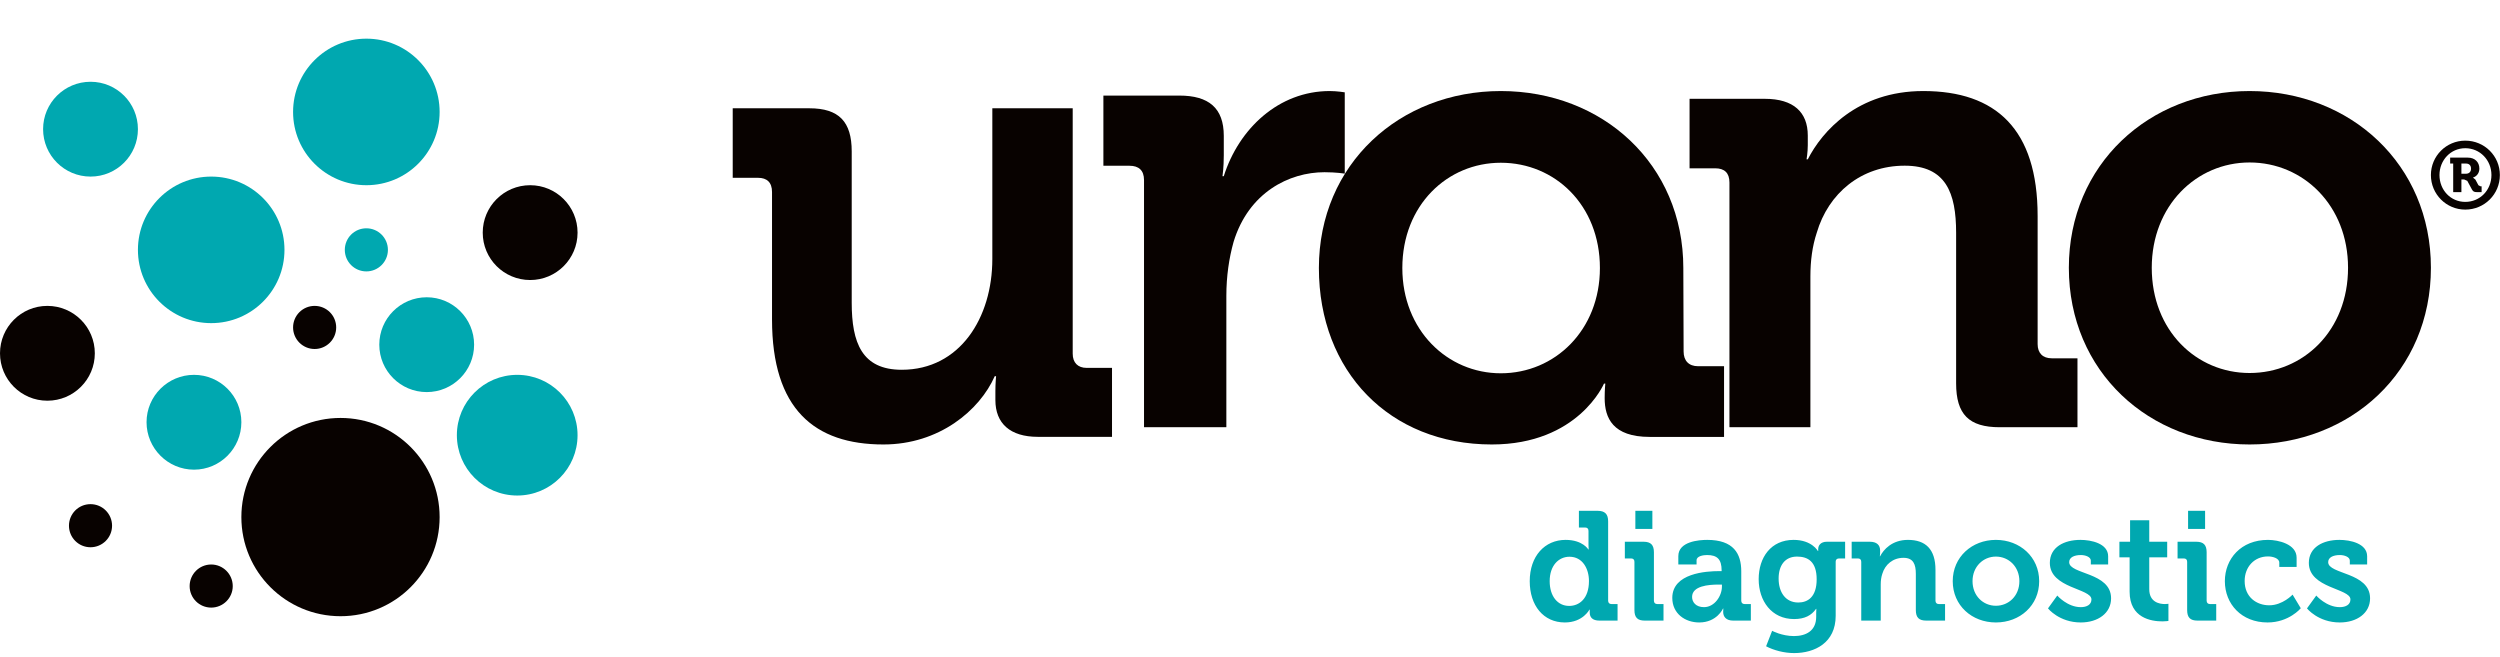
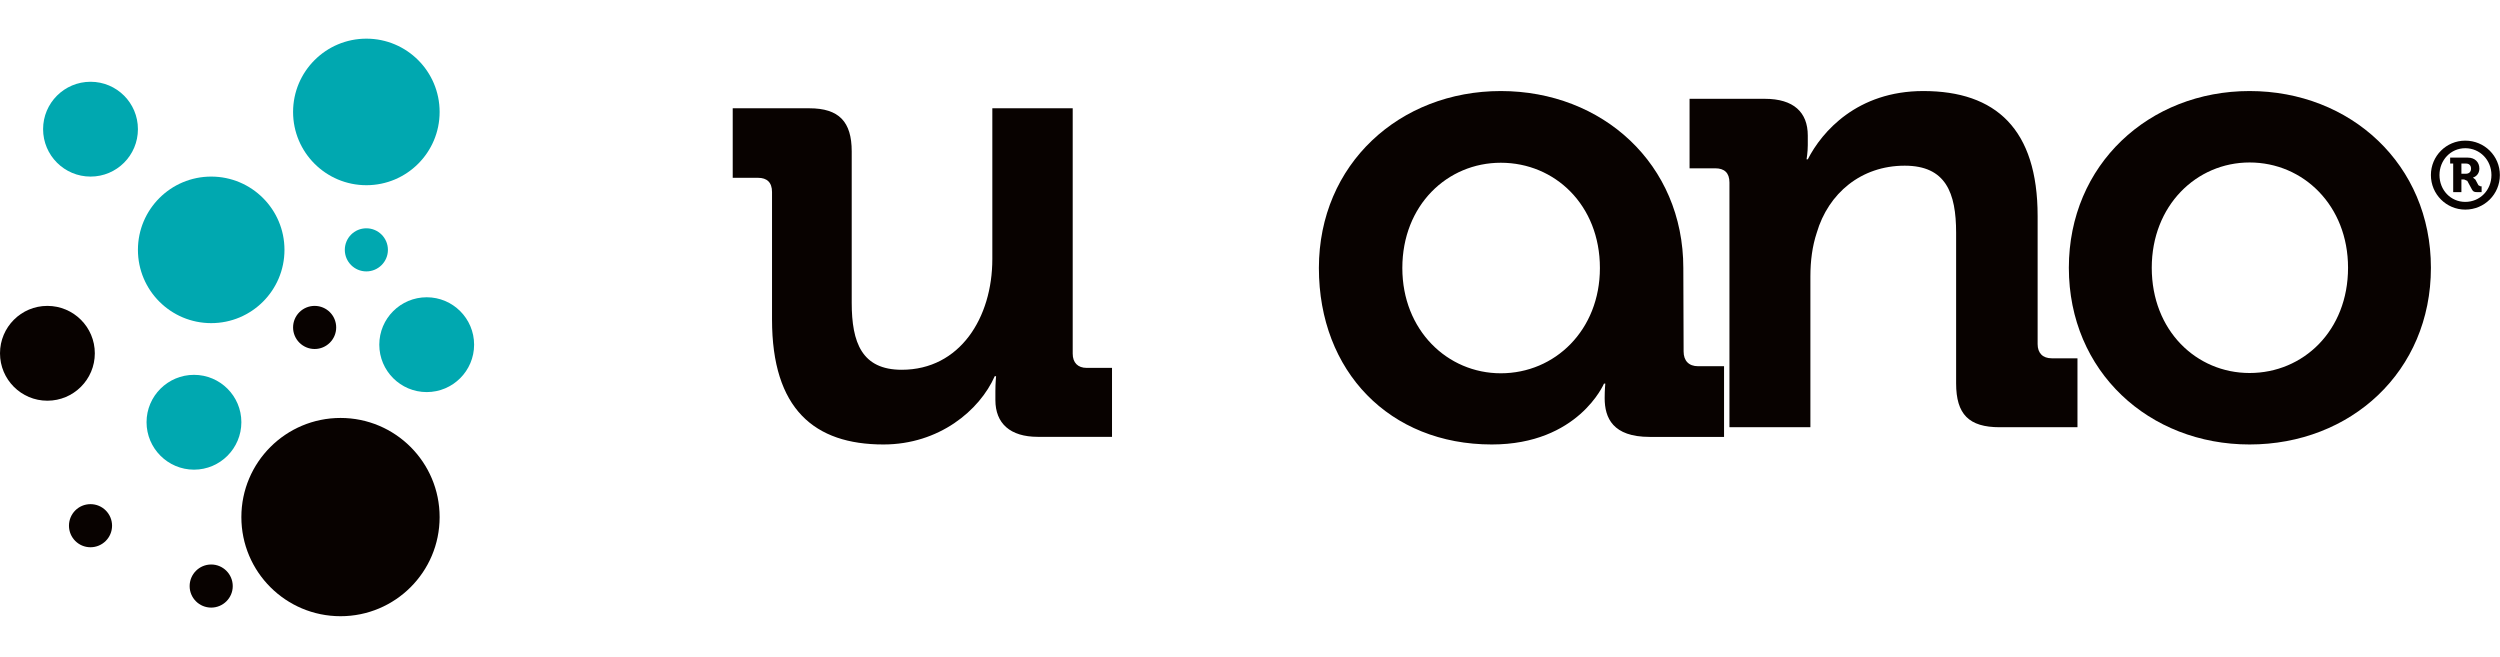
<svg xmlns="http://www.w3.org/2000/svg" width="194" height="51" viewBox="0 0 194 51" fill="none">
  <path fill-rule="evenodd" clip-rule="evenodd" d="M22.075 19.389C22.075 22.531 19.528 25.075 16.39 25.075C13.252 25.075 10.703 22.531 10.703 19.389C10.703 16.247 13.252 13.703 16.39 13.703C19.528 13.703 22.075 16.247 22.075 19.389Z" fill="#00A8B0" />
  <path fill-rule="evenodd" clip-rule="evenodd" d="M15.055 29.088C13.025 29.088 11.372 30.734 11.372 32.762C11.372 34.792 13.025 36.446 15.055 36.446C17.085 36.446 18.73 34.792 18.73 32.762C18.73 30.734 17.085 29.088 15.055 29.088Z" fill="#00A8B0" />
  <path fill-rule="evenodd" clip-rule="evenodd" d="M33.114 23.068C31.08 23.068 29.433 24.717 29.433 26.747C29.433 28.775 31.08 30.426 33.114 30.426C35.144 30.426 36.791 28.775 36.791 26.747C36.791 24.717 35.144 23.068 33.114 23.068Z" fill="#00A8B0" />
  <path fill-rule="evenodd" clip-rule="evenodd" d="M28.429 17.716C27.503 17.716 26.757 18.464 26.757 19.39C26.757 20.311 27.503 21.061 28.429 21.061C29.351 21.061 30.102 20.311 30.102 19.39C30.102 18.464 29.351 17.716 28.429 17.716Z" fill="#00A8B0" />
-   <path fill-rule="evenodd" clip-rule="evenodd" d="M40.139 29.088C37.549 29.088 35.453 31.189 35.453 33.769C35.453 36.357 37.549 38.453 40.139 38.453C42.725 38.453 44.818 36.357 44.818 33.769C44.818 31.189 42.725 29.088 40.139 29.088Z" fill="#00A8B0" />
  <path fill-rule="evenodd" clip-rule="evenodd" d="M7.027 6.345C4.995 6.345 3.344 7.99 3.344 10.022C3.344 12.057 4.995 13.703 7.027 13.703C9.06 13.703 10.703 12.057 10.703 10.022C10.703 7.99 9.06 6.345 7.027 6.345Z" fill="#00A8B0" />
  <path fill-rule="evenodd" clip-rule="evenodd" d="M28.432 3C25.293 3 22.743 5.544 22.743 8.689C22.743 11.827 25.293 14.372 28.432 14.372C31.57 14.372 34.115 11.827 34.115 8.689C34.115 5.544 31.57 3 28.432 3Z" fill="#00A8B0" />
  <path fill-rule="evenodd" clip-rule="evenodd" d="M24.416 23.737C23.492 23.737 22.743 24.484 22.743 25.409C22.743 26.33 23.492 27.082 24.416 27.082C25.34 27.082 26.088 26.33 26.088 25.409C26.088 24.484 25.34 23.737 24.416 23.737Z" fill="#080200" />
  <path fill-rule="evenodd" clip-rule="evenodd" d="M16.39 43.805C15.464 43.805 14.716 44.557 14.716 45.483C14.716 46.402 15.464 47.15 16.39 47.15C17.309 47.15 18.061 46.402 18.061 45.483C18.061 44.557 17.309 43.805 16.39 43.805Z" fill="#080200" />
  <path fill-rule="evenodd" clip-rule="evenodd" d="M7.022 39.122C6.099 39.122 5.352 39.867 5.352 40.794C5.352 41.721 6.099 42.467 7.022 42.467C7.944 42.467 8.696 41.721 8.696 40.794C8.696 39.867 7.944 39.122 7.022 39.122Z" fill="#080200" />
  <path fill-rule="evenodd" clip-rule="evenodd" d="M3.675 23.737C1.645 23.737 0 25.383 0 27.416C0 29.449 1.645 31.095 3.675 31.095C5.708 31.095 7.358 29.449 7.358 27.416C7.358 25.383 5.708 23.737 3.675 23.737Z" fill="#080200" />
-   <path fill-rule="evenodd" clip-rule="evenodd" d="M41.141 14.372C39.106 14.372 37.46 16.019 37.46 18.053C37.46 20.085 39.106 21.73 41.141 21.73C43.171 21.73 44.819 20.085 44.819 18.053C44.819 16.019 43.171 14.372 41.141 14.372Z" fill="#080200" />
  <path fill-rule="evenodd" clip-rule="evenodd" d="M26.426 32.433C22.177 32.433 18.73 35.877 18.73 40.127C18.73 44.378 22.177 47.818 26.426 47.818C30.673 47.818 34.115 44.378 34.115 40.127C34.115 35.877 30.673 32.433 26.426 32.433Z" fill="#080200" />
  <path fill-rule="evenodd" clip-rule="evenodd" d="M191.352 13.482C191.598 13.482 191.752 13.336 191.752 13.088C191.752 12.828 191.598 12.691 191.359 12.691H191.005V13.482H191.352ZM190.368 12.691H190.132V12.232H191.505C192.042 12.232 192.399 12.571 192.399 13.088C192.399 13.5 192.106 13.724 191.915 13.77V13.792L192.09 13.934L192.326 14.375L192.487 14.459H192.573V14.909H192.215C192.008 14.909 191.915 14.871 191.827 14.71L191.461 14.034L191.214 13.925H191.005V14.909H190.368V12.691ZM191.305 15.667C192.449 15.667 193.336 14.754 193.336 13.584C193.336 12.427 192.449 11.501 191.305 11.501C190.177 11.501 189.303 12.427 189.303 13.584C189.303 14.754 190.177 15.667 191.305 15.667ZM191.305 10.914C192.796 10.914 193.99 12.106 193.99 13.584C193.99 15.069 192.796 16.265 191.305 16.265C189.83 16.265 188.638 15.069 188.638 13.584C188.638 12.106 189.83 10.914 191.305 10.914Z" fill="#080200" />
  <path fill-rule="evenodd" clip-rule="evenodd" d="M59.909 14.899C59.909 14.147 59.511 13.798 58.824 13.798H56.859V8.403H62.802C65.11 8.403 66.093 9.448 66.093 11.75V23.493C66.093 26.593 66.882 28.694 69.973 28.694C74.494 28.694 77.005 24.652 77.005 20.099V8.403H83.242V27.447C83.242 28.143 83.642 28.548 84.324 28.548H86.292V33.899H80.54C78.379 33.899 77.242 32.851 77.242 31.044V30.35C77.242 29.739 77.296 29.193 77.296 29.193H77.192C76.018 31.849 72.875 34.491 68.554 34.491C63.195 34.491 59.909 31.74 59.909 24.793V14.899Z" fill="#080200" />
-   <path fill-rule="evenodd" clip-rule="evenodd" d="M88.776 13.974C88.776 13.215 88.364 12.863 87.653 12.863H85.623V7.417H91.517C93.796 7.417 94.966 8.379 94.966 10.544V12.055C94.966 13.017 94.865 13.671 94.865 13.671H94.966C96.131 9.986 99.227 7.065 103.19 7.065C103.742 7.065 104.353 7.165 104.353 7.165V13.472C104.353 13.472 103.693 13.364 102.781 13.364C100.037 13.364 96.892 14.934 95.724 18.776C95.374 20.029 95.165 21.439 95.165 22.957V33.153H88.776V13.974Z" fill="#080200" />
  <path fill-rule="evenodd" clip-rule="evenodd" d="M134.205 14.161C134.205 13.41 133.809 13.061 133.107 13.061H131.11V7.668H136.952C139.186 7.668 140.284 8.713 140.284 10.517V11.264C140.284 11.819 140.189 12.365 140.189 12.365H140.284C141.381 10.212 144.123 7.065 149.249 7.065C154.882 7.065 158.12 10.023 158.12 16.763V26.704C158.12 27.399 158.519 27.804 159.213 27.804H161.212V33.153H155.175C152.786 33.153 151.795 32.149 151.795 29.751V18.062C151.795 14.959 150.995 12.857 147.805 12.857C144.416 12.857 141.874 15.01 140.98 18.062C140.632 19.11 140.487 20.254 140.487 21.459V33.153H134.205V14.161Z" fill="#080200" />
-   <path fill-rule="evenodd" clip-rule="evenodd" d="M124.153 20.8C124.153 25.618 120.662 28.967 116.463 28.967C112.316 28.967 108.821 25.618 108.821 20.8C108.821 15.917 112.316 12.629 116.463 12.629C120.662 12.629 124.153 15.917 124.153 20.8ZM133.786 33.904V28.418H131.765C131.056 28.418 130.648 27.996 130.648 27.277L130.626 20.8C130.626 12.733 124.352 7.065 116.463 7.065C108.618 7.065 102.346 12.733 102.346 20.8C102.346 28.817 107.829 34.491 115.763 34.491C122.479 34.491 124.47 29.765 124.47 29.765H124.573C124.573 29.765 124.522 30.217 124.522 30.893C124.522 32.427 125.148 33.904 128.018 33.904H133.786Z" fill="#080200" />
+   <path fill-rule="evenodd" clip-rule="evenodd" d="M124.153 20.8C124.153 25.618 120.662 28.967 116.463 28.967C112.316 28.967 108.821 25.618 108.821 20.8C108.821 15.917 112.316 12.629 116.463 12.629C120.662 12.629 124.153 15.917 124.153 20.8M133.786 33.904V28.418H131.765C131.056 28.418 130.648 27.996 130.648 27.277L130.626 20.8C130.626 12.733 124.352 7.065 116.463 7.065C108.618 7.065 102.346 12.733 102.346 20.8C102.346 28.817 107.829 34.491 115.763 34.491C122.479 34.491 124.47 29.765 124.47 29.765H124.573C124.573 29.765 124.522 30.217 124.522 30.893C124.522 32.427 125.148 33.904 128.018 33.904H133.786Z" fill="#080200" />
  <path fill-rule="evenodd" clip-rule="evenodd" d="M174.567 28.945C178.739 28.945 182.208 25.659 182.208 20.779C182.208 15.951 178.739 12.608 174.567 12.608C170.443 12.608 166.976 15.951 166.976 20.779C166.976 25.659 170.443 28.945 174.567 28.945ZM174.567 7.065C182.406 7.065 188.639 12.768 188.639 20.779C188.639 28.84 182.406 34.491 174.567 34.491C166.776 34.491 160.543 28.84 160.543 20.779C160.543 12.768 166.776 7.065 174.567 7.065Z" fill="#080200" />
-   <path d="M118.707 45.099C118.707 43.155 119.871 41.895 121.491 41.895C122.823 41.895 123.255 42.639 123.255 42.639H123.279C123.279 42.639 123.267 42.483 123.267 42.279V41.199C123.267 41.019 123.171 40.935 123.003 40.935H122.523V39.639H123.975C124.539 39.639 124.791 39.891 124.791 40.455V46.611C124.791 46.779 124.887 46.875 125.055 46.875H125.523V48.159H124.119C123.567 48.159 123.363 47.895 123.363 47.535C123.363 47.403 123.363 47.307 123.363 47.307H123.339C123.339 47.307 122.835 48.303 121.431 48.303C119.775 48.303 118.707 46.995 118.707 45.099ZM121.767 47.019C122.559 47.019 123.303 46.443 123.303 45.087C123.303 44.139 122.811 43.203 121.791 43.203C120.951 43.203 120.255 43.887 120.255 45.099C120.255 46.263 120.867 47.019 121.767 47.019ZM126.904 41.043V39.639H128.224V41.043H126.904ZM126.832 47.343V43.599C126.832 43.419 126.736 43.335 126.568 43.335H126.088V42.039H127.54C128.104 42.039 128.344 42.291 128.344 42.855V46.611C128.344 46.779 128.44 46.875 128.608 46.875H129.088V48.159H127.636C127.072 48.159 126.832 47.919 126.832 47.343ZM129.77 46.395C129.77 44.475 132.41 44.319 133.406 44.319H133.598V44.271C133.598 43.395 133.25 43.071 132.47 43.071C132.194 43.071 131.654 43.143 131.654 43.479V43.803H130.238V43.155C130.238 42.015 131.846 41.895 132.482 41.895C134.522 41.895 135.122 42.963 135.122 44.331V46.611C135.122 46.779 135.218 46.875 135.386 46.875H135.866V48.159H134.498C133.934 48.159 133.718 47.847 133.718 47.487C133.718 47.331 133.73 47.223 133.73 47.223H133.706C133.706 47.223 133.238 48.303 131.858 48.303C130.766 48.303 129.77 47.619 129.77 46.395ZM131.306 46.323C131.306 46.731 131.606 47.115 132.23 47.115C133.046 47.115 133.622 46.251 133.622 45.507V45.363H133.358C132.566 45.363 131.306 45.471 131.306 46.323ZM136.473 44.943C136.473 43.263 137.421 41.895 139.185 41.895C140.601 41.895 141.069 42.759 141.069 42.759H141.093C141.093 42.759 141.093 42.687 141.093 42.603C141.093 42.327 141.285 42.039 141.765 42.039H143.181V43.335H142.713C142.557 43.335 142.449 43.419 142.449 43.575V47.787C142.449 49.887 140.817 50.679 139.221 50.679C138.453 50.679 137.637 50.463 137.049 50.151L137.517 48.951C137.517 48.951 138.273 49.359 139.209 49.359C140.133 49.359 140.937 48.963 140.937 47.859V47.571C140.937 47.427 140.949 47.247 140.949 47.247H140.925C140.565 47.763 140.037 48.039 139.221 48.039C137.469 48.039 136.473 46.623 136.473 44.943ZM139.545 46.755C140.277 46.755 140.973 46.335 140.973 44.955C140.973 43.563 140.277 43.191 139.449 43.191C138.525 43.191 138.021 43.863 138.021 44.895C138.021 45.963 138.561 46.755 139.545 46.755ZM144.433 48.159V43.599C144.433 43.419 144.337 43.335 144.169 43.335H143.689V42.039H145.093C145.633 42.039 145.897 42.291 145.897 42.723V42.903C145.897 43.035 145.873 43.167 145.873 43.167H145.897C146.161 42.651 146.821 41.895 148.057 41.895C149.413 41.895 150.193 42.603 150.193 44.223V46.611C150.193 46.779 150.289 46.875 150.457 46.875H150.937V48.159H149.485C148.909 48.159 148.669 47.919 148.669 47.343V44.535C148.669 43.791 148.477 43.287 147.709 43.287C146.893 43.287 146.281 43.803 146.065 44.535C145.981 44.787 145.945 45.063 145.945 45.351V48.159H144.433ZM151.532 45.099C151.532 43.227 153.02 41.895 154.88 41.895C156.752 41.895 158.24 43.227 158.24 45.099C158.24 46.983 156.752 48.303 154.88 48.303C153.02 48.303 151.532 46.983 151.532 45.099ZM153.068 45.099C153.068 46.239 153.896 47.007 154.88 47.007C155.876 47.007 156.704 46.239 156.704 45.099C156.704 43.971 155.876 43.191 154.88 43.191C153.896 43.191 153.068 43.971 153.068 45.099ZM158.924 47.211L159.644 46.215C159.644 46.215 160.424 47.115 161.468 47.115C161.936 47.115 162.296 46.923 162.296 46.515C162.296 45.651 159.068 45.663 159.068 43.683C159.068 42.459 160.172 41.895 161.444 41.895C162.272 41.895 163.592 42.171 163.592 43.167V43.803H162.248V43.503C162.248 43.215 161.816 43.071 161.48 43.071C160.94 43.071 160.568 43.263 160.568 43.623C160.568 44.583 163.82 44.391 163.82 46.431C163.82 47.583 162.8 48.303 161.468 48.303C159.788 48.303 158.924 47.211 158.924 47.211ZM165.258 45.915V43.251H164.466V42.039H165.294V40.371H166.782V42.039H168.174V43.251H166.782V45.723C166.782 46.731 167.574 46.875 167.994 46.875C168.162 46.875 168.27 46.851 168.27 46.851V48.183C168.27 48.183 168.078 48.219 167.802 48.219C166.95 48.219 165.258 47.967 165.258 45.915ZM169.795 41.043V39.639H171.115V41.043H169.795ZM169.723 47.343V43.599C169.723 43.419 169.627 43.335 169.459 43.335H168.979V42.039H170.431C170.995 42.039 171.235 42.291 171.235 42.855V46.611C171.235 46.779 171.331 46.875 171.499 46.875H171.979V48.159H170.527C169.963 48.159 169.723 47.919 169.723 47.343ZM172.649 45.099C172.649 43.371 173.897 41.895 175.997 41.895C176.789 41.895 178.217 42.219 178.217 43.275V43.995H176.873V43.659C176.873 43.323 176.369 43.179 175.997 43.179C174.941 43.179 174.185 43.983 174.185 45.087C174.185 46.335 175.109 46.971 176.093 46.971C177.137 46.971 177.905 46.143 177.905 46.143L178.541 47.199C178.541 47.199 177.629 48.303 175.961 48.303C173.945 48.303 172.649 46.875 172.649 45.099ZM179.022 47.211L179.742 46.215C179.742 46.215 180.522 47.115 181.566 47.115C182.034 47.115 182.394 46.923 182.394 46.515C182.394 45.651 179.166 45.663 179.166 43.683C179.166 42.459 180.27 41.895 181.542 41.895C182.37 41.895 183.69 42.171 183.69 43.167V43.803H182.346V43.503C182.346 43.215 181.914 43.071 181.578 43.071C181.038 43.071 180.666 43.263 180.666 43.623C180.666 44.583 183.918 44.391 183.918 46.431C183.918 47.583 182.898 48.303 181.566 48.303C179.886 48.303 179.022 47.211 179.022 47.211Z" fill="#00A8B0" />
</svg>